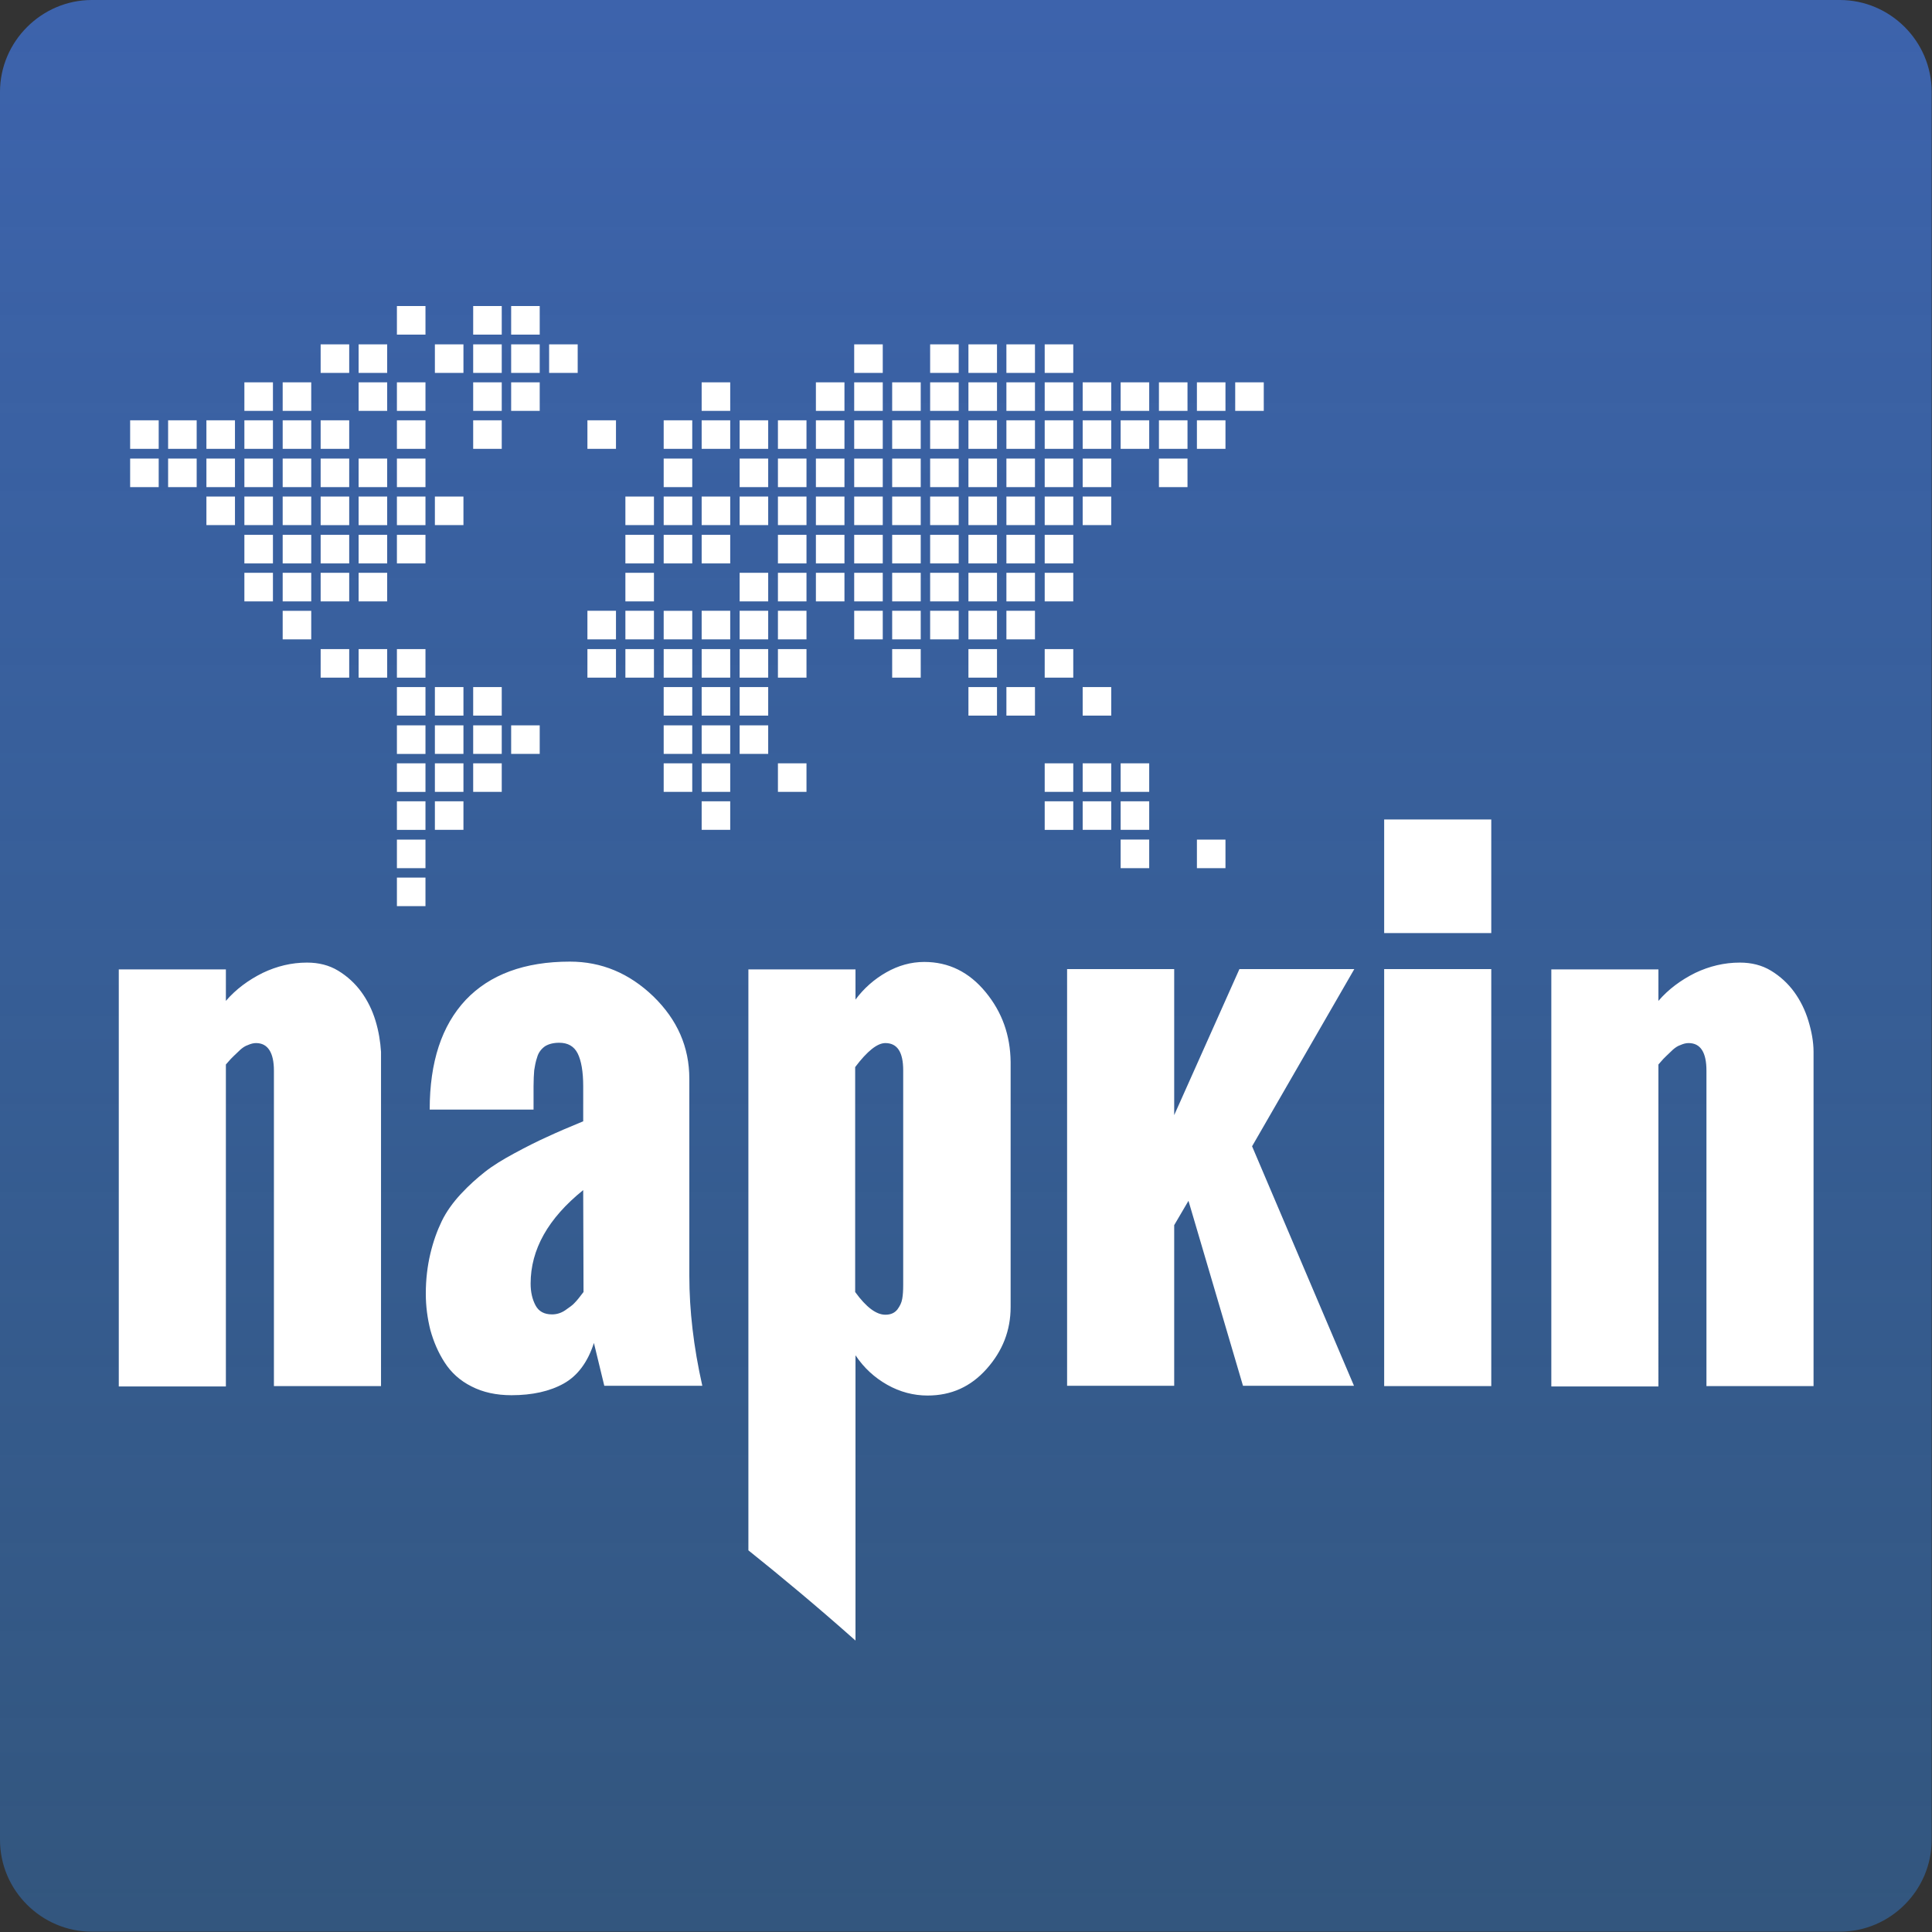
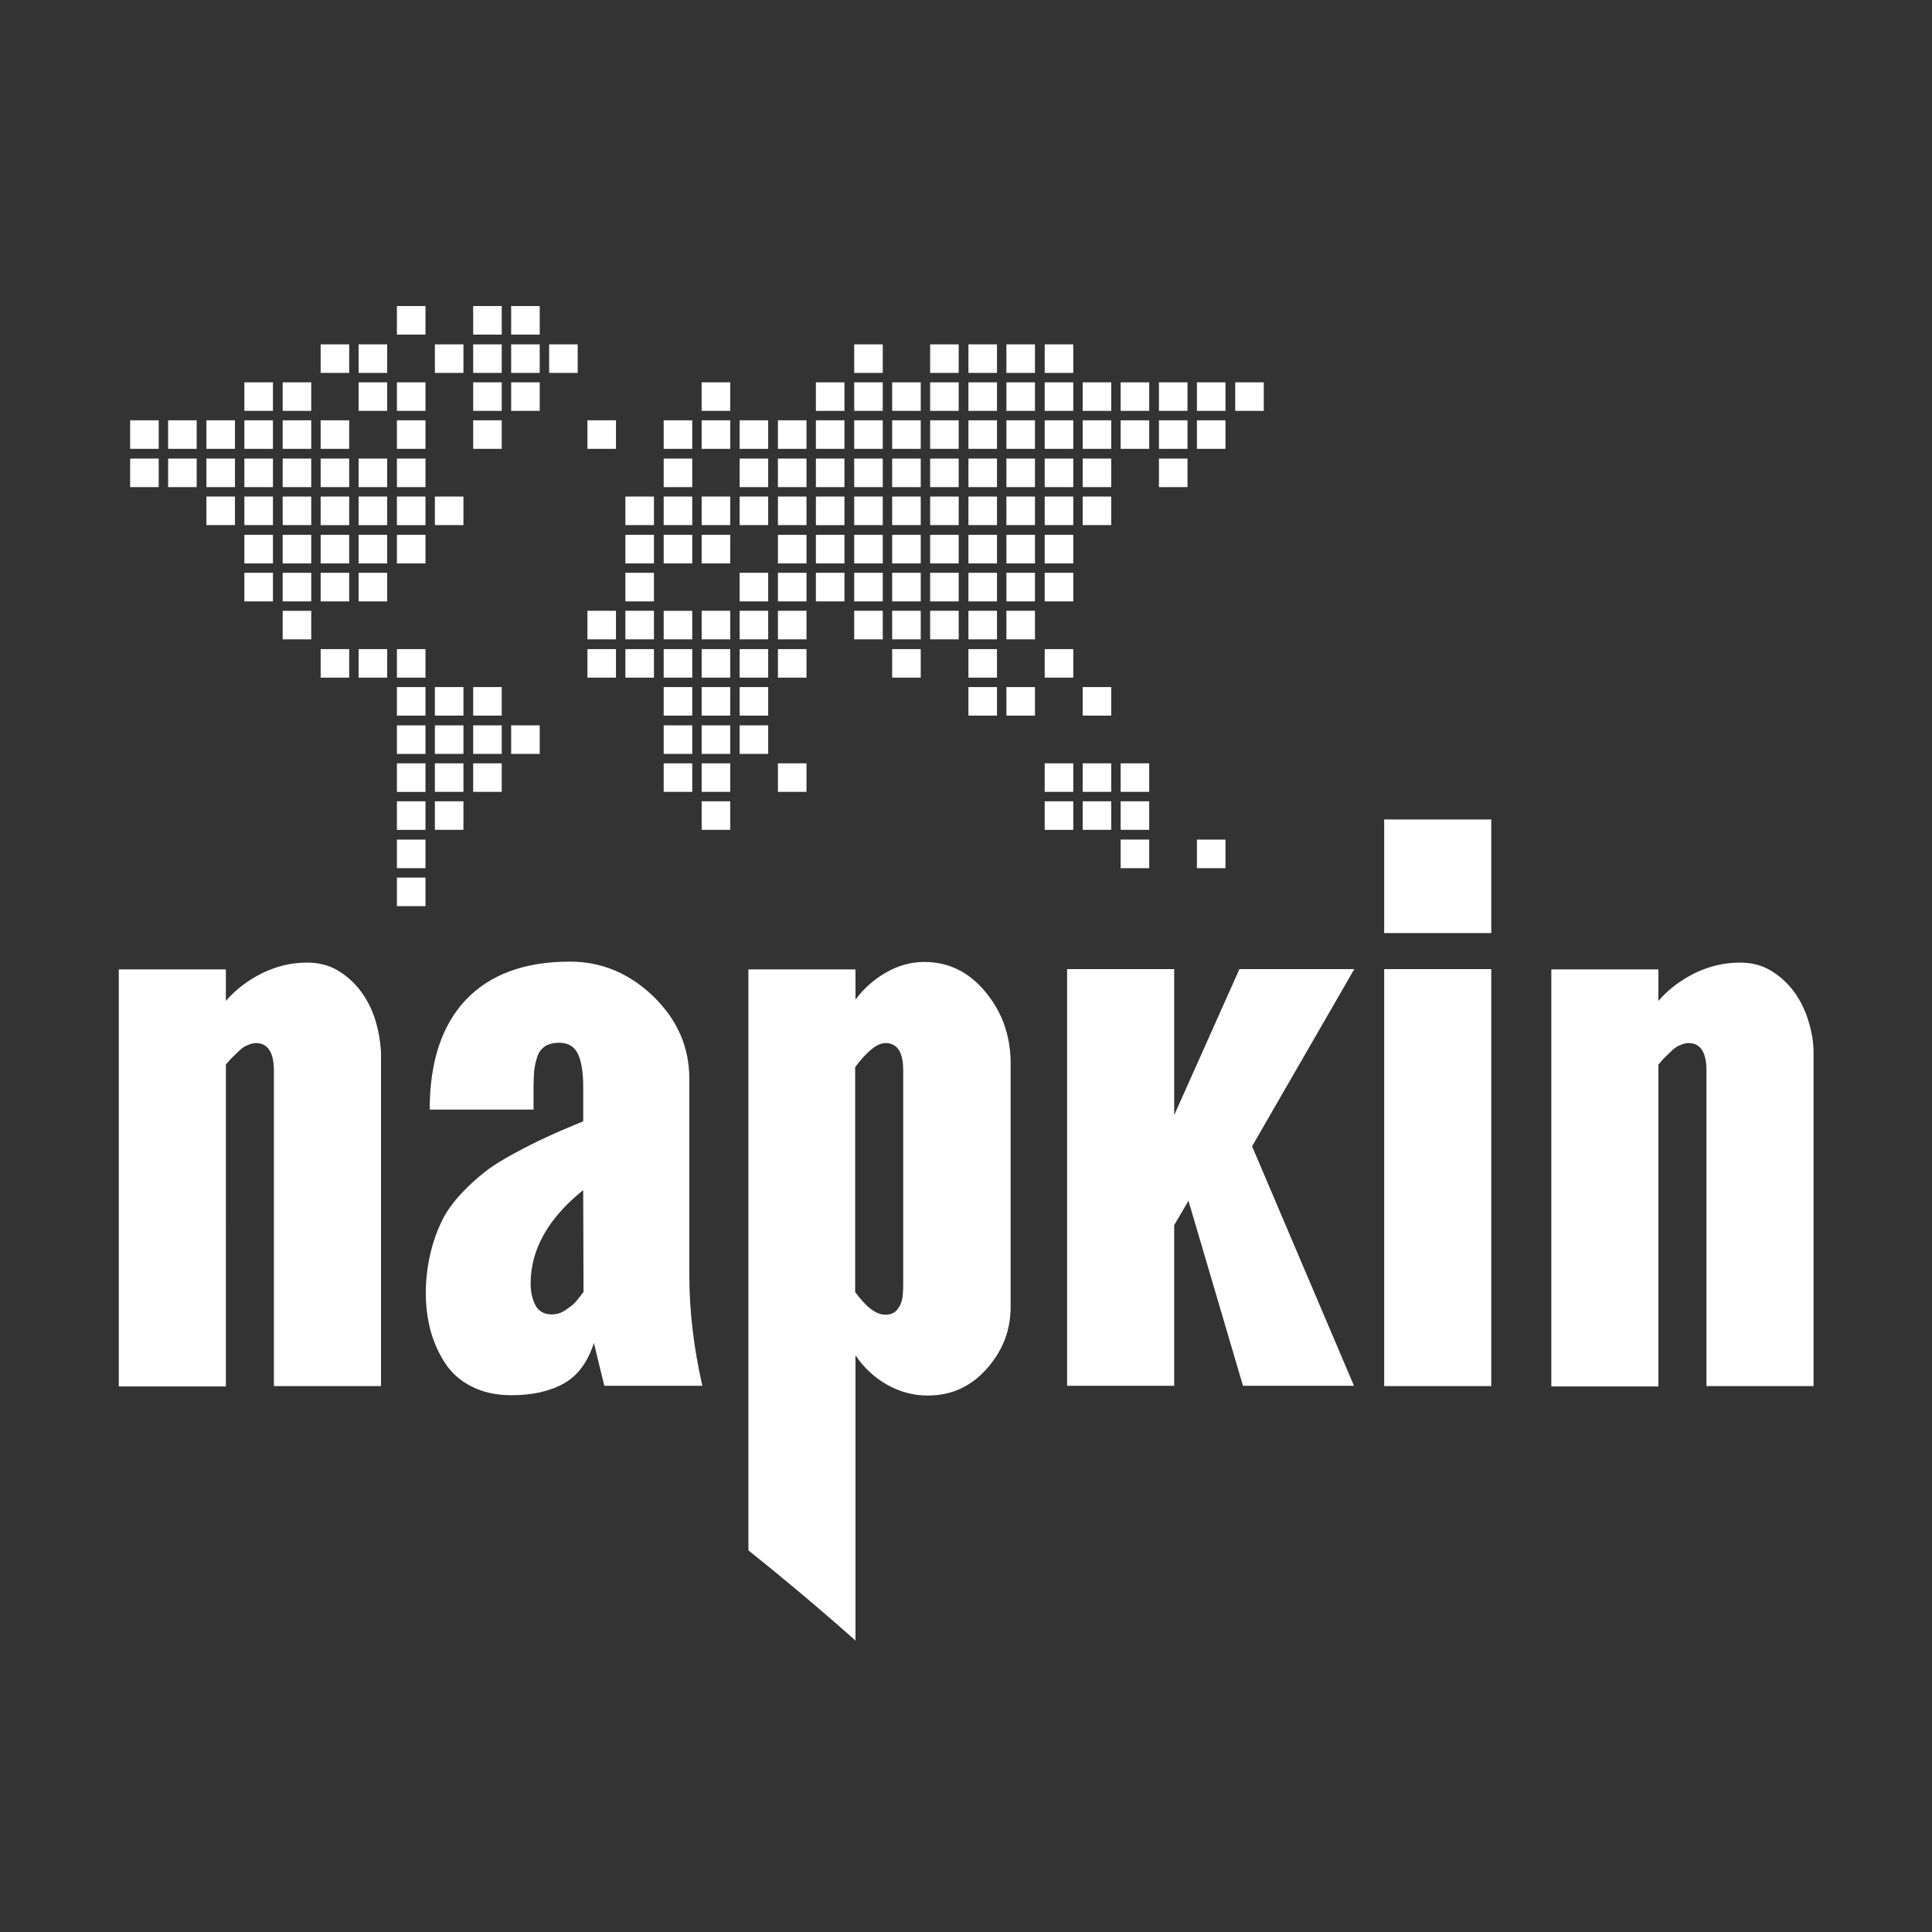
<svg xmlns="http://www.w3.org/2000/svg" version="1.1" id="Layer_1" x="0" y="0" viewBox="0 0 595.3 595.3" xml:space="preserve">
  <rect x="0" y="0" width="595.3" height="595.3" fill="#333333" stroke="none" />
  <linearGradient id="SVGID_1_" gradientUnits="userSpaceOnUse" x1="297.6" y1="593.408" x2="297.6" y2="-833.016" gradientTransform="matrix(1 0 0 -1 0 595.89)">
    <stop offset="0" stop-color="#3d63ac" />
    <stop offset=".966" stop-color="#2581c4" stop-opacity="0" />
  </linearGradient>
-   <path d="M0 566.9c0 15.6 12.8 28.3 28.3 28.3h538.6c15.6 0 28.3-12.8 28.3-28.3V28.3c0-15.6-12.8-28.3-28.3-28.3H28.3C12.8 0 0 12.8 0 28.3v538.6z" fill="url(#SVGID_1_)" />
  <path d="M115.7 314.5c-1-3.3-2.5-6.3-4.4-8.9s-4.3-4.8-7.1-6.5c-2.8-1.7-6-2.5-9.6-2.5-4.8 0-9.3 1.1-13.7 3.2-4.4 2.2-8.2 5-11.3 8.6v-9.7h-33v128.5h33V328c.8-.9 1.3-1.5 1.5-1.7l.9-.9 2.1-2c.7-.6 1.4-1.1 2.3-1.4.9-.4 1.7-.6 2.5-.6 3.6 0 5.5 2.9 5.5 8.5v97.2h33v-103c-.2-3.1-.7-6.3-1.7-9.6zm96.7 78.6v-60.7c0-9.8-3.7-18.2-11.1-25.4-7.4-7.1-15.9-10.7-25.7-10.7-14 0-24.7 4-32.1 11.8-7.4 7.9-11.1 19.1-11.1 33.8h32v-7.2c0-2 .1-3.6.2-4.9.2-1.2.4-2.6.9-4 .4-1.5 1.3-2.6 2.4-3.4 1.1-.7 2.6-1.1 4.4-1.1 2.7 0 4.6 1.1 5.7 3.3 1.1 2.2 1.7 5.6 1.7 10.1v10.8c-4.4 1.8-8.1 3.4-11.1 4.8-2.9 1.3-6.3 3-10 5s-6.8 3.9-9.2 5.8-4.9 4.1-7.4 6.8-4.5 5.5-5.9 8.4-2.6 6.2-3.5 10-1.4 7.9-1.4 12.3c0 3.9.5 7.6 1.4 11.2 1 3.6 2.4 6.9 4.4 10s4.7 5.6 8.3 7.4c3.5 1.8 7.6 2.7 12.3 2.7 6.4 0 11.8-1.2 16.1-3.6s7.4-6.6 9.3-12.5l3.2 13.2h30.2c-2.7-12-4-23.3-4-33.9zm-35.3 8.3c-.6.7-1.6 1.4-2.9 2.3-1.3.9-2.7 1.3-4.1 1.3-2.4 0-4.1-.9-5.1-2.8s-1.5-4.1-1.5-6.7c0-10.5 5.4-20.1 16.2-28.8l.1 31.4c-1.2 1.6-2.1 2.7-2.7 3.3zm126.6-95.7c-5.1-6.2-11.4-9.3-18.9-9.3-4.1 0-8 1.1-11.7 3.2s-6.9 4.9-9.5 8.4v-9.3h-33v179c10 8 21.3 17.4 33 27.8v-87.9c2.6 3.9 5.9 6.9 9.8 9.1s8.1 3.3 12.4 3.3c7.3 0 13.3-2.7 18.2-8.2 4.9-5.5 7.4-11.8 7.4-19.1v-75.5c-.1-8.2-2.6-15.3-7.7-21.5zm-25.4 90.2c0 1.8-.1 3.2-.3 4.3-.2 1.2-.7 2.2-1.5 3.3-.9 1.1-2.1 1.6-3.7 1.6-2.8 0-5.9-2.3-9.3-7v-69.3c3.7-4.9 6.8-7.4 9.3-7.4 3.7 0 5.5 2.8 5.5 8.4v66.1zm139-97.3h-35.4l-20.1 45v-45h-33V427h33v-49.5l4.4-7.5 16.8 57h34.2l-31.4-73.8 31.5-54.6zm9.2 0v128.5h33V298.6h-33zm130.7 15.9c-1-3.3-2.5-6.3-4.4-8.9s-4.3-4.8-7.1-6.5-6-2.5-9.6-2.5c-4.8 0-9.4 1.1-13.8 3.2-4.4 2.2-8.2 5-11.3 8.6v-9.7h-33v128.5h33V328c.8-.9 1.3-1.5 1.5-1.7l.9-.9 2.1-2c.7-.6 1.4-1.1 2.3-1.4.9-.4 1.7-.6 2.5-.6 3.7 0 5.5 2.9 5.5 8.5v97.2h33v-103c0-3.1-.6-6.3-1.6-9.6zm-130.7-62h33v35h-33zm-45.9-134.7h8.8v8.8h-8.8zm-70.5-11.7h8.8v8.8h-8.8zm47 11.7h8.8v8.8h-8.8zm11.7 0h8.8v8.8h-8.8zm-46.9-11.7h8.8v8.8h-8.8zm-211.4 35.2h8.8v8.8h-8.8zM239.7 200h8.8v8.8h-8.8zm0 35.2h8.8v8.8h-8.8zm-11.8-105.7h8.8v8.8h-8.8zm11.8 58.7h8.8v8.8h-8.8zm0-46.9h8.8v8.8h-8.8zm0 23.5h8.8v8.8h-8.8zm0-11.8h8.8v8.8h-8.8zm0 23.5h8.8v8.8h-8.8zm-23.5 11.7h8.8v8.8h-8.8zm0-58.7h8.8v8.8h-8.8zm0 70.5h8.8v8.8h-8.8zm0-35.2h8.8v8.8h-8.8zm0-11.8h8.8v8.8h-8.8zm11.7-11.7h8.8v8.8h-8.8zm0 35.2h8.8v8.8h-8.8zm0-23.5h8.8v8.8h-8.8zm0 35.2h8.8v8.8h-8.8zm0 23.5h8.8v8.8h-8.8zm0 11.8h8.8v8.8h-8.8zm0-23.5h8.8v8.8h-8.8zm-11.7 11.7h8.8v8.8h-8.8zm47-58.7h8.8v8.8h-8.8zm0 11.8h8.8v8.8h-8.8zm0 11.7h8.8v8.8h-8.8zm0 11.7h8.8v8.8h-8.8zm-11.8-70.4h8.8v8.8h-8.8zm11.8 11.7h8.8v8.8h-8.8zm0-11.7h8.8v8.8h-8.8zm0 23.5h8.8v8.8h-8.8zm0-35.2h8.8v8.8h-8.8zm-11.8 23.4h8.8v8.8h-8.8zm0 23.5h8.8v8.8h-8.8zm0-11.7h8.8v8.8h-8.8zm0 35.2h8.8v8.8h-8.8zm0-11.7h8.8v8.8h-8.8zm-11.7-35.3h8.8v8.8h-8.8zm-23.5-11.7h8.8v8.8h-8.8zm-70.4-11.7h8.8v8.8h-8.8zm0 11.7h8.8v8.8h-8.8zm0 93.9h8.8v8.8h-8.8zm0 11.8h8.8v8.8h-8.8zm0-94h8.8v8.8h-8.8zm0 105.7h8.8v8.8h-8.8zM134 211.7h8.8v8.8H134zm0-58.7h8.8v8.8H134zm0-46.9h8.8v8.8H134zm-11.7-11.8h8.8v8.8h-8.8zm0 23.5h8.8v8.8h-8.8zm0 11.7h8.8v8.8h-8.8zm93.9 94h8.8v8.8h-8.8zM134 246.9h8.8v8.8H134zm0-11.7h8.8v8.8H134zm11.8-140.9h8.8v8.8h-8.8zm11.7 0h8.8v8.8h-8.8zm11.7 11.8h8.8v8.8h-8.8zm-11.7 11.7h8.8v8.8h-8.8zm0-11.7h8.8v8.8h-8.8zm0 117.4h8.8v8.8h-8.8zm-23.5 0h8.8v8.8H134zm-46.9-82.2h8.8v8.8h-8.8zm0 11.7h8.8v8.8h-8.8zm11.7 11.8h8.8v8.8h-8.8zm-11.7-47h8.8v8.8h-8.8zm-11.8 0h8.8v8.8h-8.8zm0 11.7h8.8v8.8h-8.8zm11.8 35.3h8.8v8.8h-8.8zm11.7 11.7h8.8v8.8h-8.8zm0 23.5h8.8v8.8h-8.8zm11.7 0h8.8v8.8h-8.8zm-23.4-23.5h8.8v8.8h-8.8zm35.2-35.2h8.8v8.8h-8.8zm-35.2-11.8h8.8v8.8h-8.8zm-35.3 0h8.8v8.8h-8.8zm-11.7 0h8.8v8.8h-8.8zm11.7 11.8h8.8v8.8h-8.8zm11.8 0h8.8v8.8h-8.8zm0 11.7h8.8v8.8h-8.8zm-23.5-11.7h8.8v8.8h-8.8zm35.2 0h8.8v8.8h-8.8zm0 11.7h8.8v8.8h-8.8zm-11.7-23.5h8.8v8.8h-8.8zm11.7 35.3h8.8v8.8h-8.8zm0 11.7h8.8v8.8h-8.8zm11.8 11.7h8.8v8.8h-8.8zm23.4-11.7h8.8v8.8h-8.8zm11.8 70.4h8.8v8.8h-8.8zm0 11.8h8.8v8.8h-8.8zm0 11.7h8.8v8.8h-8.8zm0-35.2h8.8v8.8h-8.8zm0-35.2h8.8v8.8h-8.8zm0-47h8.8v8.8h-8.8zm0 70.5h8.8v8.8h-8.8zm0-11.8h8.8v8.8h-8.8zm0-46.9h8.8v8.8h-8.8zm-23.5-23.5h8.8v8.8h-8.8zm11.7 23.5h8.8v8.8h-8.8zm-11.7-58.7h8.8v8.8h-8.8zm0 46.9h8.8v8.8h-8.8zm0-23.5h8.8v8.8h-8.8zm11.7 23.5h8.8v8.8h-8.8zm0-46.9h8.8v8.8h-8.8zm0 11.7h8.8v8.8h-8.8zm94 82.2h8.8v8.8h-8.8zm0 11.7h8.8v8.8h-8.8zm0-46.9h8.8v8.8h-8.8zm0 23.4h8.8v8.8h-8.8zM192.7 153h8.8v8.8h-8.8zm0 23.5h8.8v8.8h-8.8zm11.8-35.2h8.8v8.8h-8.8zm0 82.2h8.8v8.8h-8.8zm-11.8-35.3h8.8v8.8h-8.8zm0-23.4h8.8v8.8h-8.8zm11.8-11.8h8.8v8.8h-8.8zm11.7 93.9h8.8v8.8h-8.8zm0-11.7h8.8v8.8h-8.8zm-11.7-105.7h8.8v8.8h-8.8zm0 105.7h8.8v8.8h-8.8zM192.7 200h8.8v8.8h-8.8zm-11.7 0h8.8v8.8H181zm0-11.8h8.8v8.8H181zm0-58.7h8.8v8.8H181zm176.1 11.8h8.8v8.8h-8.8zm-11.8 117.4h8.8v8.8h-8.8zM333.6 153h8.8v8.8h-8.8zm0 58.7h8.8v8.8h-8.8zm0 23.5h8.8v8.8h-8.8zm0 11.7h8.8v8.8h-8.8zm0-105.6h8.8v8.8h-8.8zm0-11.8h8.8v8.8h-8.8zm0-11.7h8.8v8.8h-8.8zm11.7 0h8.8v8.8h-8.8zm0 129.1h8.8v8.8h-8.8zm0-117.4h8.8v8.8h-8.8zm0 105.7h8.8v8.8h-8.8zm-23.4 11.7h8.8v8.8h-8.8zm35.2-117.4h8.8v8.8h-8.8zm11.7 0h8.8v8.8h-8.8zm0 129.2h8.8v8.8h-8.8zm-70.4-129.2h8.8v8.8h-8.8zm-11.8-11.7h8.8v8.8h-8.8zm11.8 23.5h8.8v8.8h-8.8zm0-23.5h8.8v8.8h-8.8zm0-11.7h8.8v8.8h-8.8zm-11.8 23.4h8.8v8.8h-8.8zm0 11.8h8.8v8.8h-8.8zm0 23.5h8.8v8.8h-8.8zm0-58.7h8.8v8.8h-8.8zm0 46.9h8.8v8.8h-8.8zm0 23.5h8.8v8.8h-8.8zM274.9 153h8.8v8.8h-8.8zm0-23.5h8.8v8.8h-8.8zm0-11.7h8.8v8.8h-8.8zm0 23.5h8.8v8.8h-8.8zm0 46.9h8.8v8.8h-8.8zm11.7 0h8.8v8.8h-8.8zM274.9 200h8.8v8.8h-8.8zm0-23.5h8.8v8.8h-8.8zm0-11.7h8.8v8.8h-8.8zm47-11.8h8.8v8.8h-8.8zm0 23.5h8.8v8.8h-8.8zm0-11.7h8.8v8.8h-8.8zm0-47h8.8v8.8h-8.8zm-11.8 0h8.8v8.8h-8.8zm11.8 23.5h8.8v8.8h-8.8zm0-11.8h8.8v8.8h-8.8zm0 70.5h8.8v8.8h-8.8zm-23.5-35.2h8.8v8.8h-8.8zm0 11.7h8.8v8.8h-8.8zm0-23.5h8.8v8.8h-8.8zm0 35.2h8.8v8.8h-8.8zm11.7 0h8.8v8.8h-8.8zm0 23.5h8.8v8.8h-8.8zm-11.7 0h8.8v8.8h-8.8zm0-11.7h8.8v8.8h-8.8zm11.7-23.5h8.8v8.8h-8.8zm11.8 58.7h8.8v8.8h-8.8zM310.1 153h8.8v8.8h-8.8zm0-23.5h8.8v8.8h-8.8zm0 35.3h8.8v8.8h-8.8zm0-23.5h8.8v8.8h-8.8z" fill="#fff" />
</svg>